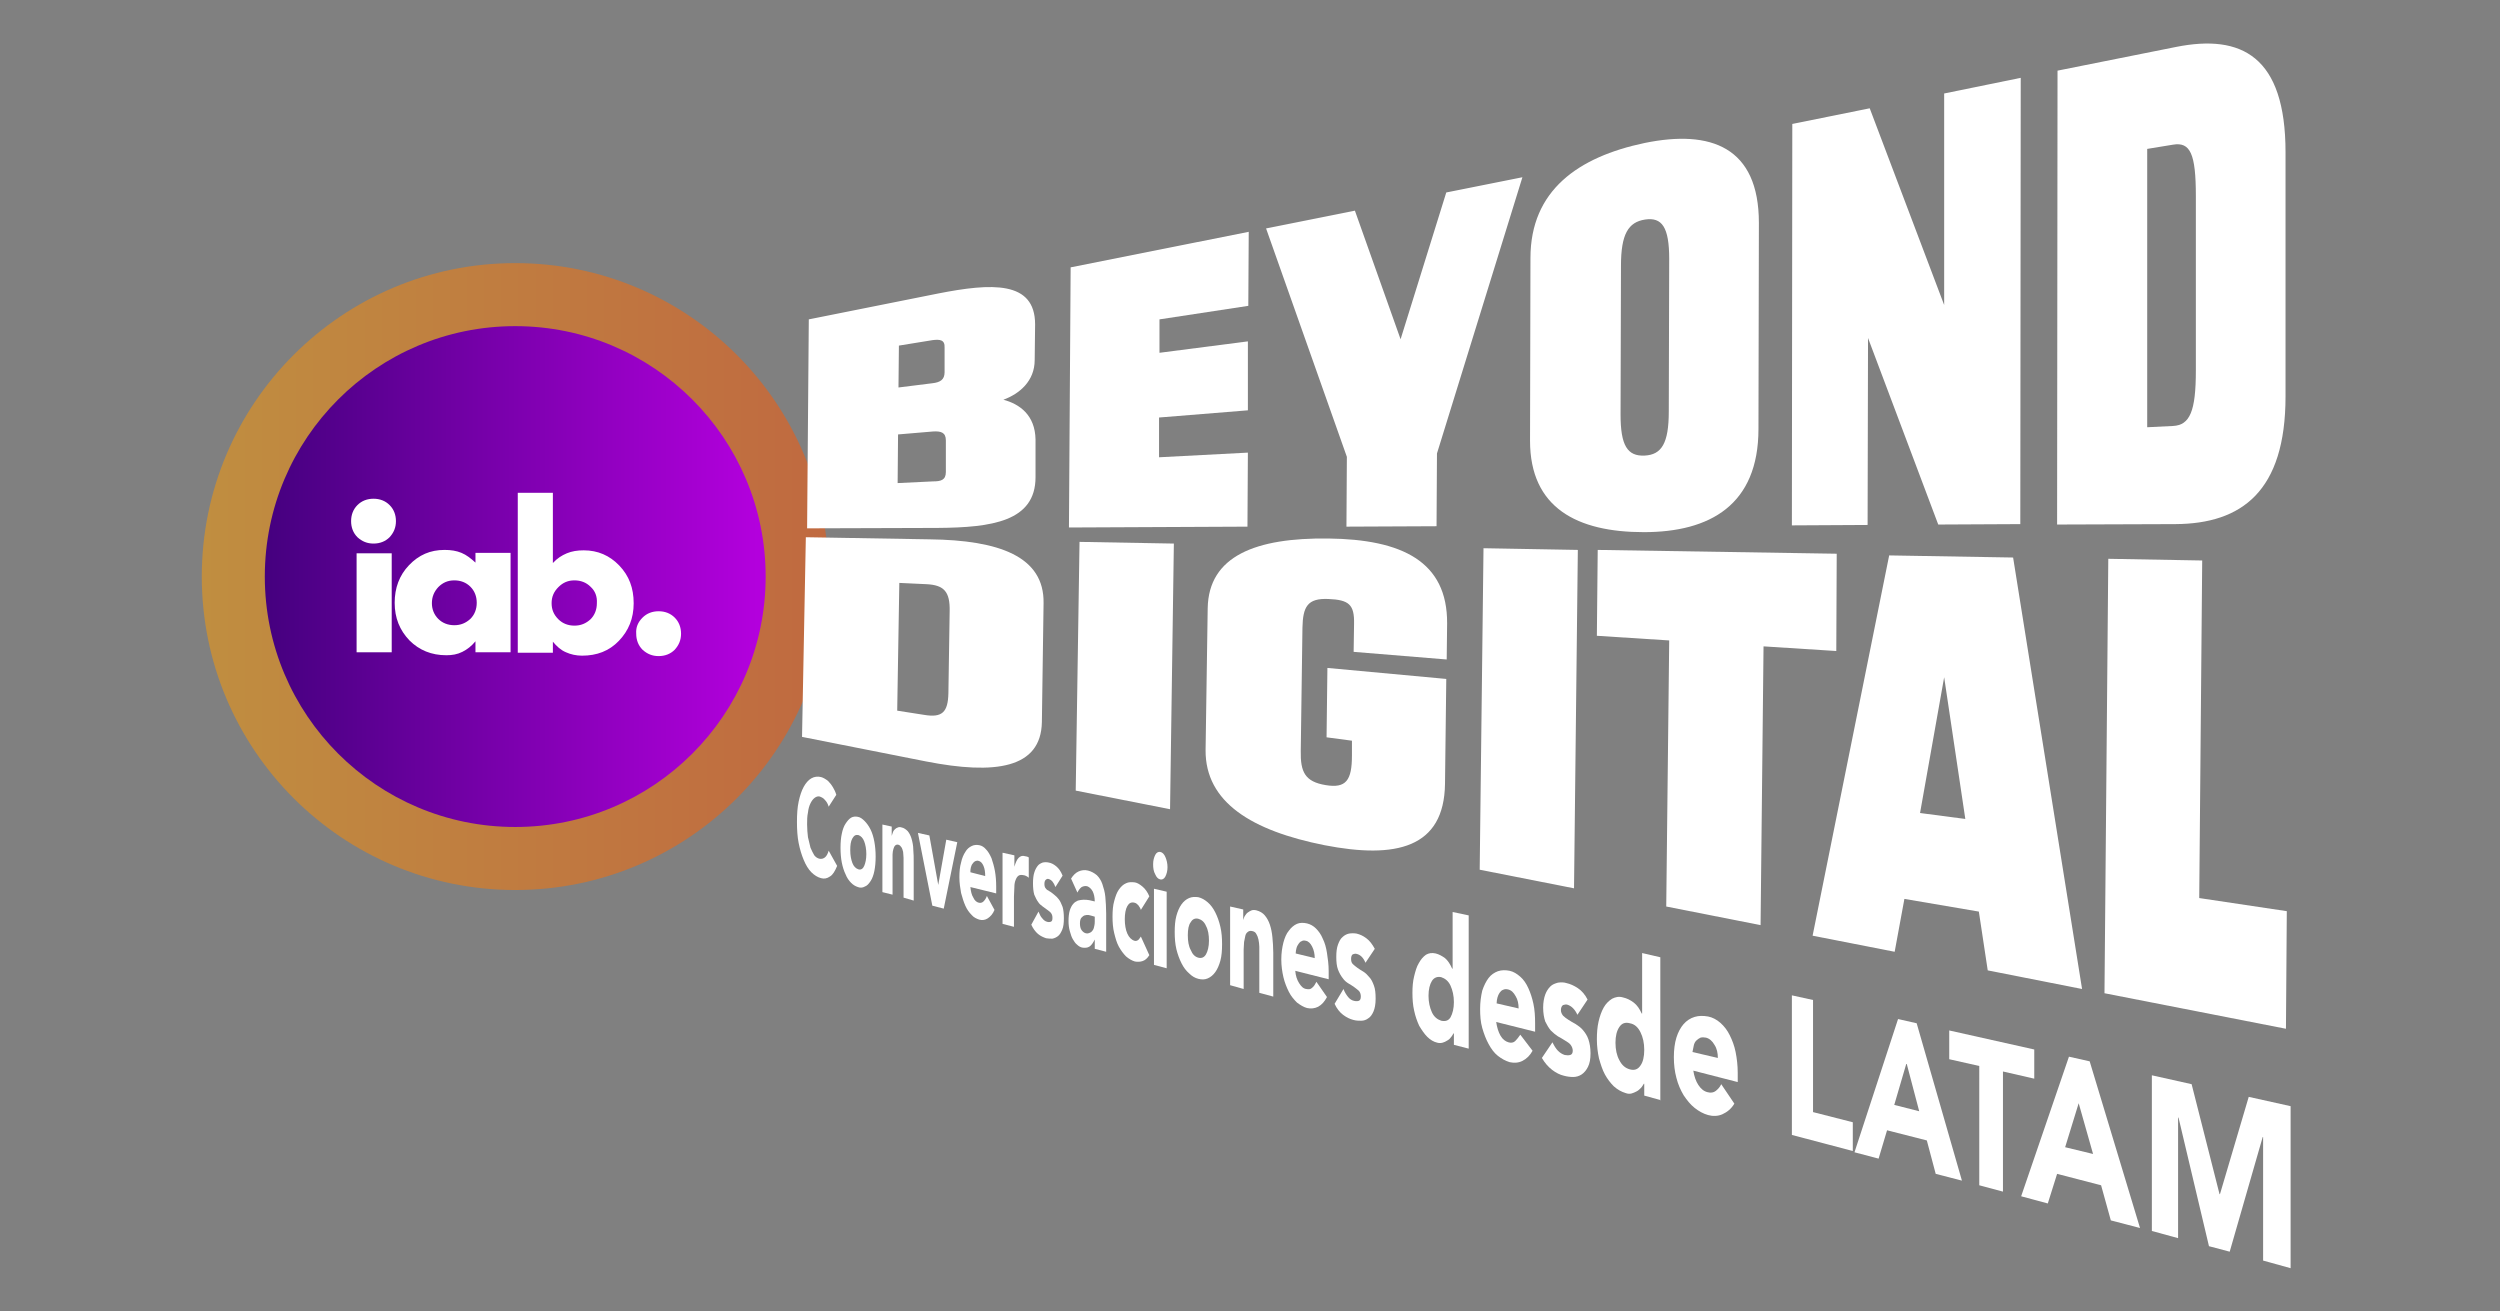
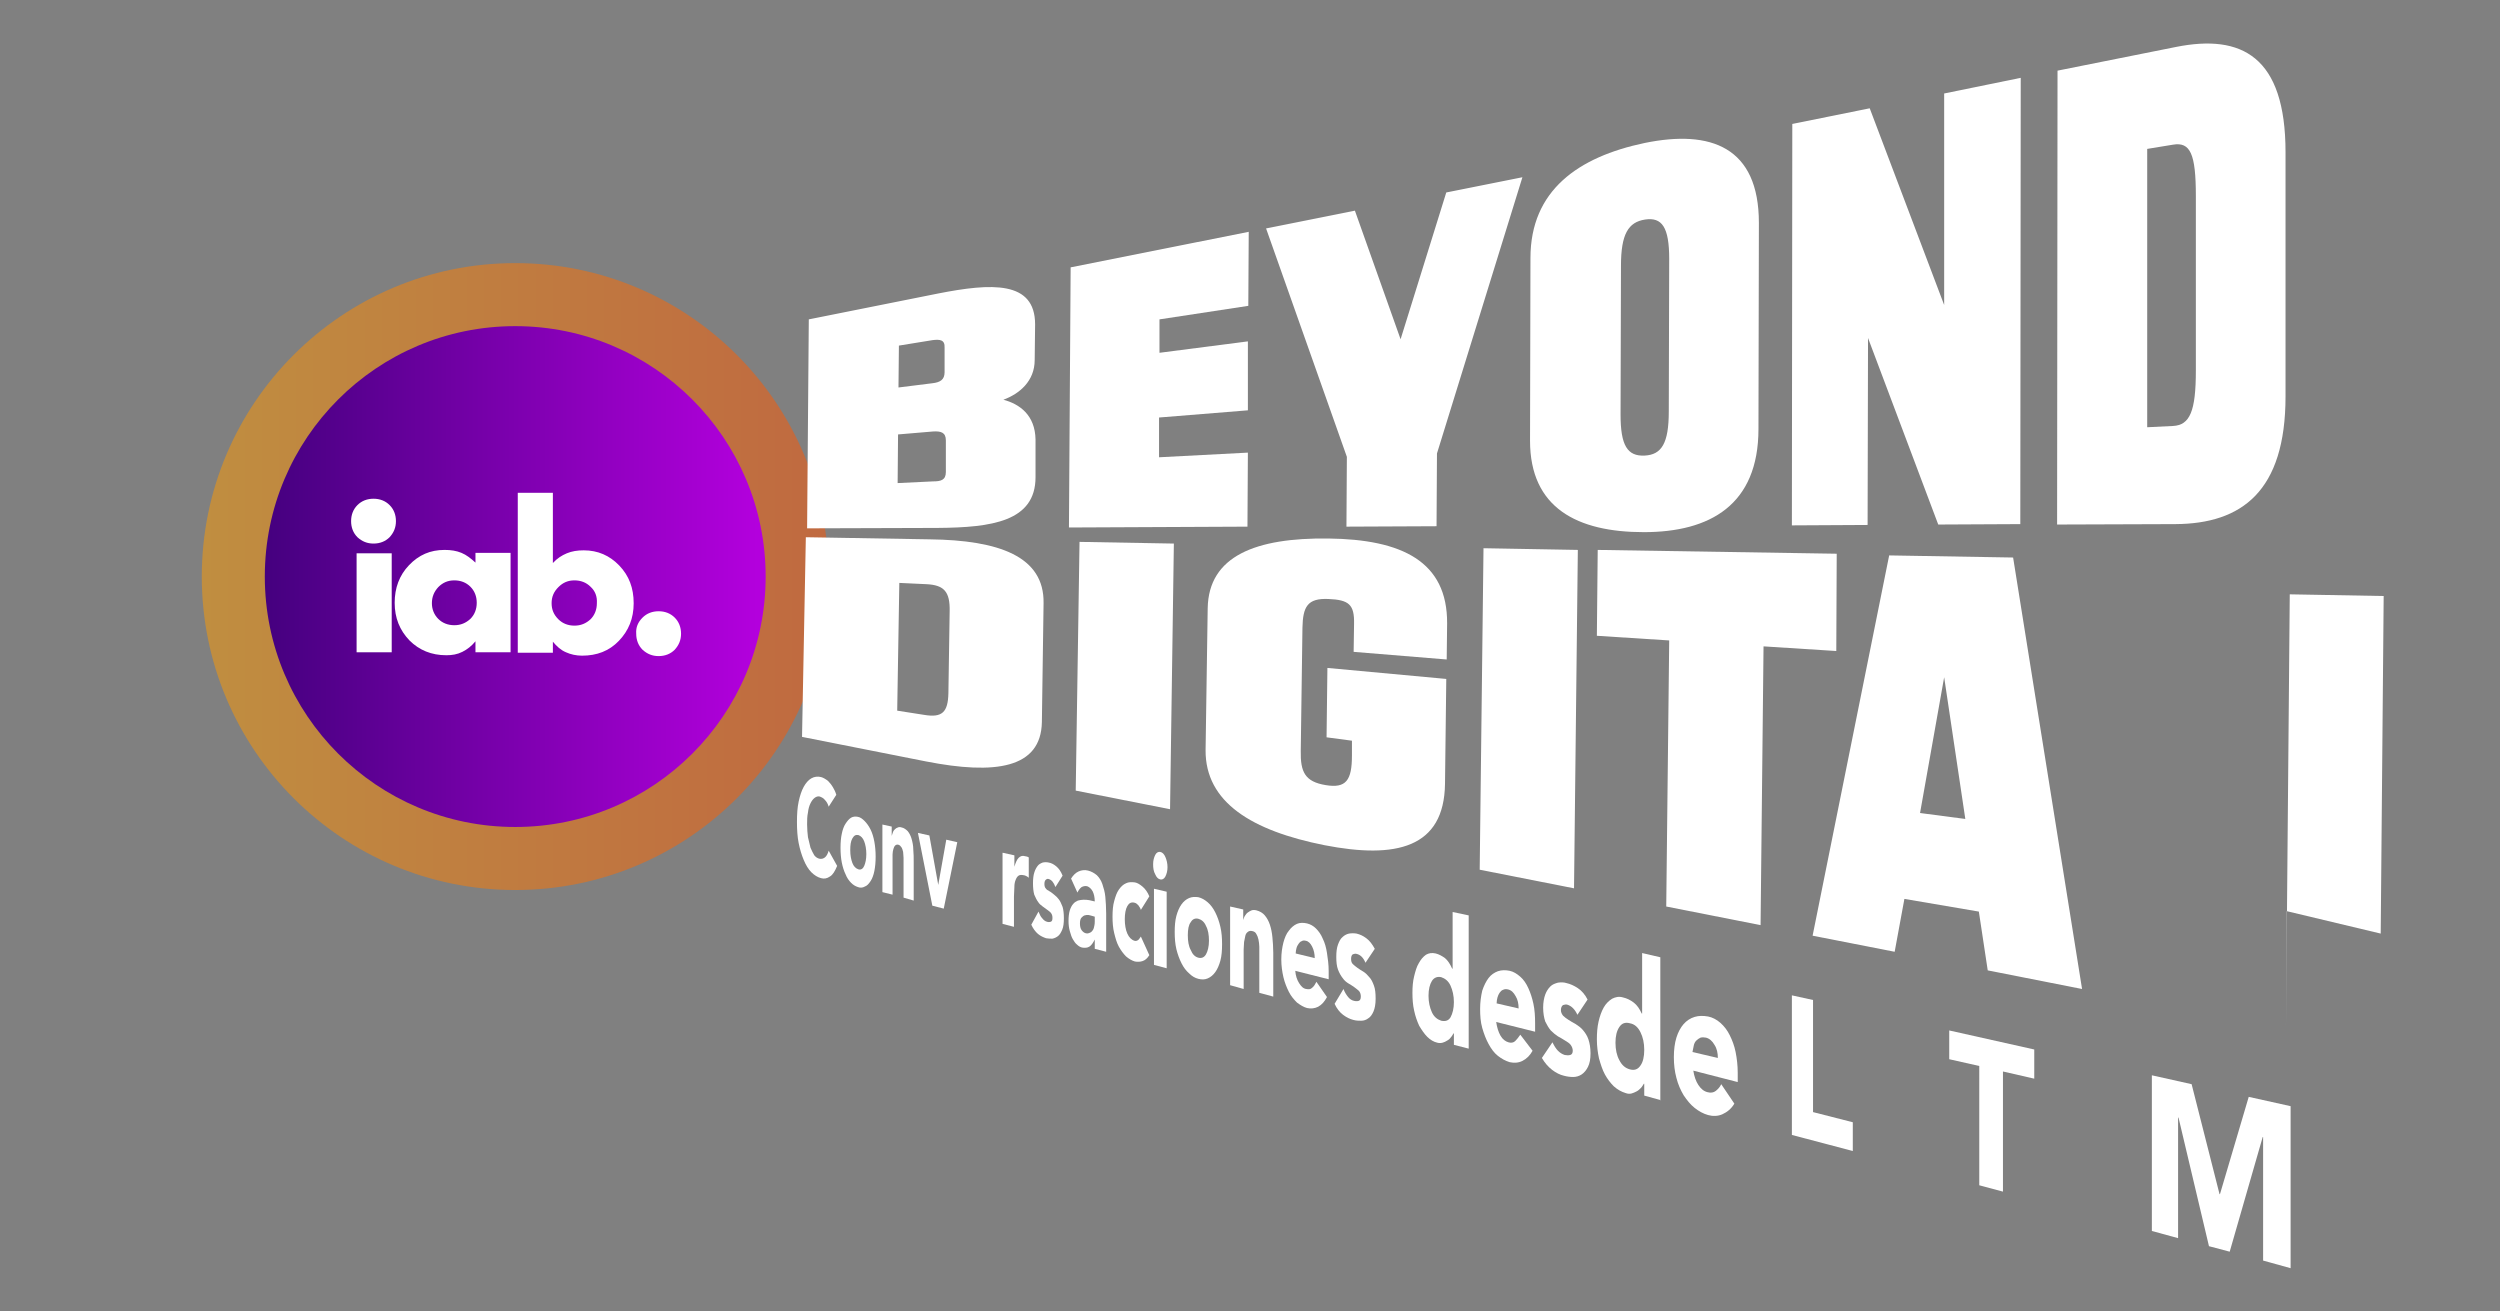
<svg xmlns="http://www.w3.org/2000/svg" version="1.1" id="Capa_3" x="0px" y="0px" viewBox="0 0 591 310" style="enable-background:new 0 0 591 310;" xml:space="preserve">
  <rect x="0" y="0" width="591" height="310" fill="#808080" stroke="none" />
  <style type="text/css">
	.st0{opacity:0.5;fill:url(#SVGID_1_);}
	.st1{fill:url(#SVGID_00000041280632450741182630000010777851165937514678_);}
	.st2{fill:#FFFFFF;}
</style>
  <g>
    <linearGradient id="SVGID_1_" gradientUnits="userSpaceOnUse" x1="1839.406" y1="-280.244" x2="1987.555" y2="-280.244" gradientTransform="matrix(-1 0 0 -1 2035.317 -143.966)">
      <stop offset="1.758790e-02" style="stop-color:#FF5400" />
      <stop offset="1" style="stop-color:#FF9C00" />
    </linearGradient>
    <circle class="st0" cx="121.8" cy="136.3" r="74.1" />
    <linearGradient id="SVGID_00000125578602522971735400000012153136411042842524_" gradientUnits="userSpaceOnUse" x1="1854.268" y1="-280.244" x2="1972.693" y2="-280.244" gradientTransform="matrix(-1 0 0 -1 2035.317 -143.966)">
      <stop offset="1.740189e-02" style="stop-color:#B300DD" />
      <stop offset="0.999" style="stop-color:#45007F" />
    </linearGradient>
    <circle style="fill:url(#SVGID_00000125578602522971735400000012153136411042842524_);" cx="121.8" cy="136.3" r="59.2" />
    <g>
      <g>
        <path class="st2" d="M246.7,142.6l-0.4,28.1c-0.2,11-11.1,12.5-27.4,9.3l-29.3-5.8l0.9-47.2l29.3,0.5     C236.1,127.7,246.9,131.5,246.7,142.6z M224.5,144.5c0.1-4.6-1.3-6.2-5.5-6.4l-6.4-0.3l-0.5,30.2l6.4,1c4.2,0.7,5.6-0.6,5.7-5.1     L224.5,144.5z" />
        <path class="st2" d="M255.2,128.1l22.3,0.4l-0.9,62.8l-22.3-4.4L255.2,128.1z" />
        <path class="st2" d="M320,154.1l0.1-6.6c0.1-4.6-1.2-5.7-6.1-5.9s-6,1.8-6.1,6.8l-0.4,29.1c-0.1,5,1,7.3,5.9,8.1     c4.8,0.8,6.2-1.1,6.2-7l0-3.5l-6-0.8l0.2-16.4l28.1,2.6l-0.3,24.8c-0.2,15.2-11.6,17.8-28.5,14.5c-17.1-3.4-28.2-10.1-28.1-22.5     l0.5-33.5c0.2-12.4,11.4-16.7,28.5-16.5c17.4,0.2,28.2,5.4,28.1,20.1l-0.1,8.5L320,154.1z" />
        <path class="st2" d="M350.7,129.6l22.3,0.4l-0.9,80l-22.3-4.4L350.7,129.6z" />
        <path class="st2" d="M434.1,153.9l-17.2-1.1l-0.7,65.9l-22.3-4.4l0.7-62.9l-17.1-1.1l0.2-20.3l56.5,0.9L434.1,153.9z" />
        <path class="st2" d="M467.8,215.5l-17.6-3l-2.3,12.5l-19.4-3.8l18.1-89.9l29.3,0.5l16.3,102l-22.3-4.4L467.8,215.5z M464.6,193.6     l-5-33.5l-5.7,32.1L464.6,193.6z" />
-         <path class="st2" d="M540.6,215.4l-0.2,27.8l-42.9-8.4l0.9-102.7l22.2,0.4l-0.7,79.8L540.6,215.4z" />
+         <path class="st2" d="M540.6,215.4l-0.2,27.8l0.9-102.7l22.2,0.4l-0.7,79.8L540.6,215.4z" />
      </g>
      <g>
        <path class="st2" d="M221.7,124.8l-30.9,0.1l0.4-49.4l30.5-6.1c12.7-2.5,23-3.1,23,7.3l-0.1,8.4c0,5-3.6,8-7.4,9.4     c3.8,1,7.5,3.6,7.6,9.4l0,8.9C244.8,123.3,234.4,124.7,221.7,124.8z M220.5,80.4l-8,1.3l-0.1,9.9l8-1c1.8-0.2,2.9-0.8,2.9-2.6     l0-5.8C223.4,80.3,222.2,80.2,220.5,80.4z M223.6,111.6l0-7.5c0-1.9-1.2-2.2-3-2.1l-8.3,0.7l-0.1,11.5l8.4-0.4     C222.4,113.8,223.6,113.5,223.6,111.6z" />
        <path class="st2" d="M274.1,75.5l0,7.9l20.9-2.7L295,97L274,98.7l0,9.4l21-1.1l-0.1,17.5l-42.2,0.2l0.4-61.5l42.1-8.4l-0.1,17.5     L274.1,75.5z" />
        <path class="st2" d="M359.9,41.9l-20.2,65.3l-0.1,17.2l-21.3,0.1l0.1-16.5l-19.1-54l21-4.2l10.8,30.4l10.8-34.7L359.9,41.9z" />
        <path class="st2" d="M361.7,104.2l0.1-43.2c0-16,11.3-23.9,27-27.2c15.6-3.2,27,0.9,27,18.9l-0.1,48.7c0,18-11.5,24.4-27.1,24.4     C372.9,125.8,361.7,120.1,361.7,104.2z M394.5,97.3l0.1-36.1c0-7.5-1.7-9.9-5.7-9.3s-5.7,3.5-5.7,10.9L383.1,98     c0,7.3,1.6,9.9,5.7,9.7C392.8,107.5,394.5,104.8,394.5,97.3z" />
        <path class="st2" d="M477.7,18.4l-0.1,105.5l-19.4,0.1l-16.6-44.1l-0.1,44.2l-17.9,0.1l0.1-94.9l18.3-3.7l17.6,46.5l0-50     L477.7,18.4z" />
        <path class="st2" d="M540.3,36v57.7c0,22.5-10.4,30.1-26,30.2l-28,0.1l0.1-107.3l28-5.6C529.9,8,540.3,13.3,540.3,36z      M519.1,46.3c0-9.9-1.3-12.8-5.4-12.1l-6.1,1l0,65.8l6.1-0.3c4-0.2,5.4-3.5,5.4-13.1L519.1,46.3z" />
      </g>
    </g>
    <g>
      <path class="st2" d="M92.6,154.2h-8.3v-23.4h8.3V154.2z" />
      <path class="st2" d="M120.7,130.8v23.4h-8.3v-2.6c-0.9,1.1-1.9,1.9-3.1,2.5c-1.2,0.6-2.4,0.8-3.8,0.8c-3.5,0-6.4-1.2-8.7-3.5    c-2.3-2.4-3.5-5.3-3.5-8.9c0-3.5,1.1-6.5,3.4-8.9c2.3-2.4,5-3.6,8.4-3.6c1.5,0,2.8,0.2,4,0.7c1.2,0.5,2.2,1.3,3.3,2.3v-2.3H120.7z     M103.6,146.3c1,1,2.3,1.5,3.8,1.5c1.5,0,2.7-0.5,3.8-1.5c1-1,1.5-2.3,1.5-3.8c0-1.5-0.5-2.8-1.5-3.8c-1-1-2.3-1.5-3.8-1.5    c-1.5,0-2.7,0.5-3.8,1.6c-1,1.1-1.5,2.3-1.5,3.8C102.1,144,102.6,145.3,103.6,146.3z" />
      <path class="st2" d="M130.7,133.1c1-1.1,2.1-1.8,3.3-2.3c1.2-0.5,2.5-0.7,4-0.7c3.3,0,6.1,1.2,8.4,3.6c2.3,2.4,3.4,5.3,3.4,8.9    c0,3.6-1.2,6.5-3.5,8.9c-2.3,2.4-5.2,3.5-8.7,3.5c-1.4,0-2.7-0.3-3.8-0.8c-1.2-0.5-2.2-1.4-3.1-2.5v2.6h-8.3v-37.8h8.3V133.1z     M139.6,138.7c-1-1-2.3-1.5-3.8-1.5c-1.5,0-2.7,0.5-3.8,1.6c-1.1,1.1-1.6,2.3-1.6,3.8c0,1.5,0.5,2.7,1.6,3.8c1,1,2.3,1.5,3.8,1.5    c1.5,0,2.7-0.5,3.8-1.5c1-1,1.5-2.3,1.5-3.8C141.2,141,140.7,139.7,139.6,138.7z" />
      <path class="st2" d="M151.9,146c1-1,2.3-1.5,3.8-1.5c1.5,0,2.8,0.5,3.8,1.5c1,1,1.5,2.3,1.5,3.8c0,1.5-0.5,2.7-1.5,3.8    c-1,1-2.3,1.5-3.8,1.5c-1.5,0-2.7-0.5-3.8-1.5c-1-1-1.5-2.3-1.5-3.8C150.3,148.3,150.8,147.1,151.9,146z" />
      <path class="st2" d="M84.5,119.4c1-1,2.3-1.5,3.8-1.5c1.5,0,2.8,0.5,3.8,1.5c1,1,1.5,2.3,1.5,3.8c0,1.5-0.5,2.7-1.5,3.8    c-1,1-2.3,1.5-3.8,1.5c-1.5,0-2.7-0.5-3.8-1.5c-1-1-1.5-2.3-1.5-3.8C83,121.7,83.5,120.4,84.5,119.4z" />
    </g>
  </g>
  <g>
    <g>
      <path class="st2" d="M195.9,190.7c-0.2-0.7-0.5-1.2-0.9-1.6c-0.3-0.4-0.7-0.6-1.2-0.8c-0.4-0.1-0.8,0-1.2,0.3    c-0.4,0.3-0.7,0.7-1,1.3c-0.3,0.6-0.5,1.3-0.6,2.2c-0.2,0.9-0.2,1.8-0.2,2.8c0,1.1,0.1,2.1,0.2,3c0.2,0.9,0.4,1.7,0.6,2.5    c0.3,0.7,0.6,1.3,0.9,1.8c0.4,0.5,0.8,0.7,1.2,0.8c0.5,0.1,0.9,0,1.3-0.3c0.4-0.3,0.7-0.9,0.9-1.6l2,3.6c-0.5,1.2-1,2.1-1.7,2.5    c-0.7,0.5-1.4,0.6-2.1,0.4c-0.8-0.2-1.6-0.7-2.3-1.4c-0.7-0.7-1.3-1.7-1.8-2.9c-0.5-1.2-0.9-2.5-1.2-4c-0.3-1.5-0.4-3.2-0.4-5    c0-1.8,0.1-3.4,0.4-4.8c0.3-1.4,0.7-2.6,1.2-3.5c0.5-0.9,1.1-1.6,1.8-2c0.7-0.4,1.5-0.5,2.3-0.3c0.3,0.1,0.6,0.2,0.9,0.4    c0.3,0.2,0.7,0.4,1,0.8c0.3,0.3,0.6,0.7,0.9,1.2c0.3,0.5,0.6,1.1,0.8,1.8L195.9,190.7z" />
      <path class="st2" d="M198.7,200.4c0-1.3,0.1-2.4,0.3-3.3c0.2-1,0.5-1.8,0.9-2.4c0.4-0.6,0.8-1.1,1.3-1.4c0.5-0.3,1.1-0.3,1.6-0.2    c0.6,0.1,1.1,0.5,1.6,1c0.5,0.5,1,1.2,1.4,2c0.4,0.8,0.7,1.8,0.9,2.9c0.2,1.1,0.3,2.3,0.3,3.5c0,1.3-0.1,2.4-0.3,3.4    c-0.2,1-0.5,1.8-0.9,2.4c-0.4,0.6-0.8,1.1-1.4,1.3c-0.5,0.3-1.1,0.3-1.6,0.1c-0.6-0.2-1.1-0.5-1.6-1c-0.5-0.5-1-1.2-1.3-2    c-0.4-0.8-0.7-1.8-0.9-2.8C198.8,202.9,198.7,201.7,198.7,200.4z M201,201c0,1.2,0.2,2.2,0.5,3c0.3,0.8,0.8,1.3,1.4,1.5    c0.6,0.2,1.1-0.1,1.4-0.8c0.3-0.7,0.5-1.6,0.5-2.8s-0.2-2.2-0.5-3c-0.3-0.8-0.8-1.3-1.4-1.5c-0.6-0.1-1,0.1-1.4,0.8    C201.1,198.9,201,199.8,201,201z" />
      <path class="st2" d="M208.5,194.9l2.3,0.5v2.2l0,0c0.1-0.3,0.2-0.6,0.3-0.9c0.1-0.3,0.3-0.5,0.5-0.7c0.2-0.2,0.4-0.3,0.7-0.4    c0.2-0.1,0.5-0.1,0.8,0c0.6,0.1,1.1,0.5,1.5,0.9c0.4,0.5,0.7,1.1,0.9,1.8c0.2,0.7,0.4,1.6,0.4,2.5c0.1,1,0.1,2,0.1,3.1v9l-2.4-0.7    v-7.9c0-0.5,0-1,0-1.5c0-0.5-0.1-1-0.1-1.4c-0.1-0.4-0.2-0.8-0.4-1.1c-0.2-0.3-0.4-0.5-0.7-0.6c-0.3-0.1-0.6,0-0.8,0.2    c-0.2,0.2-0.3,0.5-0.4,0.8c-0.1,0.4-0.2,0.8-0.2,1.3c0,0.5,0,1,0,1.5v8l-2.4-0.6V194.9z" />
      <path class="st2" d="M217,196.9l2.7,0.6l2.1,11.7l0,0l1.9-10.7l2.6,0.6l-3.2,15.7l-2.7-0.7L217,196.9z" />
-       <path class="st2" d="M235.1,215.1c-0.4,1-1,1.6-1.6,2c-0.6,0.4-1.3,0.5-2,0.3c-0.6-0.2-1.3-0.5-1.8-1.1c-0.6-0.6-1.1-1.3-1.5-2.2    c-0.4-0.9-0.7-1.9-1-3c-0.2-1.1-0.4-2.4-0.4-3.7c0-1.3,0.1-2.5,0.4-3.5c0.2-1,0.6-1.9,1-2.5c0.4-0.7,0.9-1.1,1.5-1.4    c0.6-0.3,1.2-0.3,1.8-0.2c0.6,0.1,1.2,0.5,1.6,1c0.5,0.5,0.9,1.2,1.3,2.1c0.3,0.9,0.6,1.9,0.8,3c0.2,1.1,0.3,2.4,0.3,3.7v1.6    l-6.1-1.5c0.1,1,0.3,1.9,0.7,2.5c0.3,0.7,0.8,1.1,1.3,1.2c0.4,0.1,0.8,0,1.1-0.3c0.3-0.3,0.6-0.7,0.8-1.3L235.1,215.1z     M232.9,207.1c0-0.9-0.1-1.7-0.4-2.4c-0.3-0.7-0.7-1.1-1.2-1.2c-0.3-0.1-0.5,0-0.8,0.1c-0.2,0.1-0.4,0.3-0.6,0.6    c-0.2,0.2-0.3,0.6-0.4,0.9c-0.1,0.4-0.1,0.7-0.1,1.1L232.9,207.1z" />
      <path class="st2" d="M237.1,201.6l2.7,0.6v2.7l0,0c0.3-1,0.6-1.7,1-2.1c0.4-0.4,0.9-0.6,1.5-0.4c0.2,0,0.3,0.1,0.5,0.1    c0.2,0.1,0.3,0.1,0.4,0.2v4.8c-0.2-0.2-0.4-0.3-0.6-0.4c-0.2-0.1-0.4-0.2-0.6-0.2c-0.5-0.1-0.9-0.1-1.2,0.1    c-0.3,0.2-0.5,0.5-0.7,1c-0.2,0.5-0.3,1-0.3,1.7c0,0.7-0.1,1.5-0.1,2.3v7.1l-2.7-0.7V201.6z" />
      <path class="st2" d="M249.5,209.7c-0.4-1.1-0.9-1.7-1.6-1.9c-0.2-0.1-0.5,0-0.7,0.2c-0.2,0.2-0.3,0.5-0.3,1c0,0.4,0.1,0.8,0.3,1    c0.2,0.3,0.5,0.5,0.9,0.7c0.4,0.2,0.7,0.5,1.1,0.8c0.4,0.3,0.8,0.7,1.1,1.1c0.4,0.5,0.6,1.1,0.9,1.8c0.2,0.7,0.3,1.6,0.3,2.7    c0,1.1-0.1,2-0.4,2.7c-0.3,0.7-0.6,1.2-1,1.5c-0.4,0.3-0.8,0.5-1.3,0.6c-0.5,0-1,0-1.5-0.1c-0.6-0.2-1.3-0.5-1.9-1    c-0.6-0.5-1.2-1.3-1.6-2.2l1.7-3.1c0.3,0.7,0.5,1.2,0.9,1.6c0.3,0.4,0.7,0.7,1.1,0.8c0.3,0.1,0.6,0.1,0.9,0    c0.3-0.1,0.4-0.4,0.4-0.9c0-0.5-0.1-0.8-0.3-1.1c-0.2-0.3-0.5-0.5-0.9-0.8c-0.3-0.2-0.7-0.5-1.1-0.8c-0.4-0.3-0.8-0.6-1.1-1.1    c-0.3-0.4-0.6-1-0.9-1.7c-0.2-0.7-0.3-1.6-0.3-2.7c0-1,0.1-1.9,0.3-2.5c0.2-0.7,0.5-1.2,0.8-1.6c0.3-0.4,0.7-0.6,1.2-0.8    c0.5-0.1,0.9-0.1,1.4,0c0.6,0.1,1.2,0.4,1.8,0.9c0.6,0.5,1.1,1.2,1.5,2.2L249.5,209.7z" />
      <path class="st2" d="M258.8,222.1L258.8,222.1c-0.4,0.8-0.8,1.4-1.3,1.7c-0.5,0.3-1.1,0.3-1.7,0.2c-0.4-0.1-0.8-0.3-1.2-0.7    c-0.4-0.3-0.7-0.8-1-1.3c-0.3-0.5-0.5-1.2-0.7-1.9c-0.2-0.7-0.3-1.5-0.3-2.4c0-1,0.1-1.8,0.3-2.5c0.2-0.6,0.5-1.2,0.8-1.5    c0.3-0.4,0.7-0.6,1.1-0.8c0.4-0.1,0.9-0.2,1.3-0.2c0.5,0,0.9,0,1.4,0.1c0.5,0.1,0.9,0.2,1.3,0.3c0-1-0.2-1.8-0.5-2.4    c-0.4-0.7-0.8-1-1.3-1.2c-0.5-0.1-0.9,0-1.3,0.2c-0.4,0.3-0.7,0.7-1,1.3l-1.5-3.3c0.5-0.8,1.1-1.4,1.8-1.7    c0.7-0.3,1.4-0.4,2.2-0.2c0.8,0.2,1.5,0.6,2.1,1.1c0.5,0.5,1,1.2,1.3,2.1c0.3,0.9,0.6,1.9,0.7,3c0.1,1.2,0.2,2.5,0.2,4v9l-2.7-0.7    V222.1z M258.1,216.5c-0.2-0.1-0.5-0.1-0.8-0.2c-0.3,0-0.6,0-0.9,0.1c-0.3,0.1-0.5,0.3-0.8,0.6c-0.2,0.3-0.3,0.7-0.3,1.3    c0,0.6,0.1,1.2,0.4,1.6c0.3,0.4,0.6,0.6,0.9,0.7c0.3,0.1,0.5,0.1,0.8,0c0.3-0.1,0.5-0.2,0.7-0.4c0.2-0.2,0.4-0.5,0.5-0.9    c0.1-0.4,0.2-0.8,0.2-1.4v-1.2L258.1,216.5z" />
      <path class="st2" d="M269.7,215.1c-0.1-0.4-0.4-0.8-0.6-1.1c-0.3-0.3-0.5-0.5-0.9-0.6c-0.8-0.2-1.3,0.1-1.7,0.8    c-0.4,0.7-0.6,1.8-0.6,3.1s0.2,2.5,0.6,3.4c0.4,0.9,1,1.5,1.7,1.7c0.3,0.1,0.6,0,0.9-0.2c0.2-0.2,0.4-0.5,0.6-0.8l2,4.4    c-0.5,0.8-1,1.2-1.6,1.4c-0.6,0.2-1.2,0.2-1.8,0.1c-0.7-0.2-1.4-0.6-2.1-1.2c-0.6-0.6-1.2-1.4-1.7-2.3c-0.5-0.9-0.8-2-1.1-3.2    c-0.3-1.2-0.4-2.5-0.4-3.9s0.1-2.7,0.4-3.7c0.3-1.1,0.6-2,1.1-2.7c0.5-0.7,1-1.2,1.7-1.5c0.6-0.3,1.3-0.3,2.1-0.2    c0.6,0.1,1.2,0.5,1.8,1c0.6,0.5,1.2,1.3,1.6,2.3L269.7,215.1z" />
      <path class="st2" d="M272.6,204.3c0-0.9,0.2-1.6,0.5-2.2c0.3-0.6,0.8-0.8,1.2-0.7c0.5,0.1,0.9,0.5,1.2,1.2    c0.3,0.7,0.5,1.5,0.5,2.4c0,0.9-0.2,1.6-0.5,2.2c-0.3,0.6-0.8,0.8-1.2,0.7c-0.5-0.1-0.9-0.5-1.2-1.2    C272.7,206,272.6,205.2,272.6,204.3z M272.8,210.1l3,0.7v18.1l-3-0.8V210.1z" />
      <path class="st2" d="M277.7,220.3c0-1.4,0.1-2.7,0.4-3.8c0.3-1.1,0.7-2,1.2-2.7c0.5-0.7,1.1-1.2,1.8-1.5c0.7-0.3,1.4-0.3,2.2-0.2    c0.8,0.2,1.5,0.6,2.2,1.2c0.7,0.6,1.3,1.4,1.8,2.4c0.5,1,0.9,2.1,1.2,3.4c0.3,1.3,0.4,2.6,0.4,4.1c0,1.5-0.1,2.8-0.4,3.9    c-0.3,1.1-0.7,2-1.2,2.7c-0.5,0.7-1.1,1.2-1.8,1.5c-0.7,0.3-1.4,0.3-2.2,0.1c-0.8-0.2-1.5-0.6-2.2-1.3c-0.7-0.6-1.3-1.4-1.8-2.4    c-0.5-1-0.9-2.1-1.2-3.3C277.8,223.1,277.7,221.8,277.7,220.3z M280.8,221.1c0,1.4,0.2,2.6,0.7,3.5c0.4,1,1,1.6,1.8,1.8    c0.8,0.2,1.4-0.1,1.8-0.8c0.4-0.7,0.7-1.8,0.7-3.2s-0.2-2.6-0.7-3.5c-0.4-1-1.1-1.5-1.8-1.7c-0.8-0.2-1.4,0.1-1.8,0.8    C281,218.6,280.8,219.7,280.8,221.1z" />
      <path class="st2" d="M290.8,214.3l3.1,0.7v2.5l0,0c0.1-0.3,0.2-0.7,0.4-1c0.2-0.3,0.4-0.6,0.7-0.8c0.3-0.2,0.6-0.4,0.9-0.5    c0.3-0.1,0.7-0.1,1.1,0c0.8,0.2,1.5,0.6,2,1.2c0.5,0.6,0.9,1.3,1.2,2.2c0.3,0.9,0.5,1.9,0.6,3c0.1,1.1,0.2,2.3,0.2,3.6v10.4    l-3.3-0.9v-9.2c0-0.5,0-1.1,0-1.7c0-0.6-0.1-1.1-0.2-1.7c-0.1-0.5-0.3-1-0.5-1.3c-0.2-0.4-0.5-0.6-1-0.7c-0.4-0.1-0.8,0-1,0.2    c-0.3,0.2-0.5,0.5-0.6,0.9c-0.1,0.4-0.2,0.9-0.3,1.5c0,0.6-0.1,1.1-0.1,1.8v9.3l-3.2-0.9V214.3z" />
      <path class="st2" d="M313.7,235.7c-0.6,1.1-1.2,1.8-2.1,2.3c-0.8,0.4-1.7,0.5-2.6,0.3c-0.8-0.2-1.6-0.7-2.4-1.3    c-0.7-0.7-1.4-1.5-1.9-2.5c-0.5-1-1-2.2-1.3-3.5c-0.3-1.3-0.5-2.7-0.5-4.2s0.2-2.8,0.5-4c0.3-1.1,0.7-2.1,1.3-2.8    c0.5-0.7,1.2-1.3,1.9-1.6c0.7-0.3,1.5-0.3,2.4-0.1c0.8,0.2,1.5,0.6,2.1,1.2c0.6,0.6,1.2,1.4,1.6,2.4c0.5,1,0.8,2.1,1,3.4    c0.2,1.3,0.4,2.7,0.4,4.3v1.9l-7.9-2c0.1,1.2,0.4,2.1,0.9,2.9c0.5,0.8,1,1.3,1.7,1.4c0.6,0.1,1,0.1,1.4-0.3c0.4-0.3,0.7-0.8,1-1.4    L313.7,235.7z M310.8,226.5c0-1-0.2-1.9-0.6-2.7c-0.4-0.8-0.9-1.3-1.5-1.4c-0.4-0.1-0.7-0.1-1,0.1c-0.3,0.1-0.5,0.3-0.7,0.6    c-0.2,0.3-0.4,0.6-0.5,1c-0.1,0.4-0.2,0.8-0.2,1.3L310.8,226.5z" />
      <path class="st2" d="M322.8,227.6c-0.5-1.2-1.2-1.9-2.1-2.1c-0.3-0.1-0.6,0-0.9,0.1c-0.3,0.2-0.4,0.6-0.4,1.1    c0,0.5,0.1,0.9,0.4,1.2c0.3,0.3,0.7,0.6,1.1,0.9c0.4,0.3,0.9,0.6,1.4,0.9c0.5,0.3,1,0.8,1.4,1.3c0.5,0.5,0.8,1.2,1.1,2    c0.3,0.8,0.4,1.8,0.4,3.1c0,1.3-0.2,2.3-0.5,3c-0.3,0.7-0.7,1.3-1.2,1.6c-0.5,0.4-1.1,0.6-1.7,0.6c-0.6,0-1.2,0-1.9-0.2    c-0.8-0.2-1.6-0.6-2.4-1.2c-0.8-0.6-1.5-1.5-2-2.6l2.1-3.5c0.3,0.8,0.7,1.4,1.1,1.9c0.4,0.5,0.9,0.8,1.4,0.9    c0.4,0.1,0.8,0.1,1.1,0c0.3-0.1,0.5-0.4,0.5-1c0-0.5-0.1-0.9-0.4-1.3c-0.3-0.3-0.7-0.6-1.1-0.9c-0.4-0.3-0.9-0.6-1.4-0.9    c-0.5-0.3-1-0.7-1.4-1.3c-0.4-0.5-0.8-1.2-1.1-2c-0.3-0.8-0.4-1.8-0.4-3c0-1.1,0.1-2.1,0.4-2.9c0.3-0.8,0.6-1.4,1.1-1.8    c0.4-0.4,1-0.7,1.5-0.8c0.6-0.1,1.2-0.1,1.8,0c0.8,0.2,1.5,0.5,2.3,1.1c0.8,0.6,1.4,1.4,2,2.5L322.8,227.6z" />
      <path class="st2" d="M347.2,247.9l-3.5-0.9v-2.7l-0.1,0c-0.2,0.3-0.3,0.6-0.6,0.9c-0.2,0.3-0.5,0.6-0.9,0.8    c-0.3,0.2-0.7,0.4-1.1,0.5c-0.4,0.1-0.8,0.1-1.2,0c-0.9-0.2-1.7-0.7-2.4-1.4c-0.7-0.7-1.3-1.6-1.9-2.6c-0.5-1.1-0.9-2.2-1.2-3.6    c-0.3-1.3-0.4-2.7-0.4-4.2c0-1.4,0.1-2.7,0.4-3.9c0.3-1.2,0.6-2.3,1.1-3.1c0.5-0.9,1-1.5,1.7-2c0.7-0.4,1.4-0.5,2.3-0.3    c0.8,0.2,1.5,0.6,2.2,1.1c0.7,0.6,1.2,1.4,1.7,2.5l0.1,0v-13.4l3.8,0.8V247.9z M343.7,236.9c0-1.5-0.3-2.8-0.8-3.9    c-0.5-1.1-1.3-1.7-2.2-2c-0.9-0.2-1.7,0.1-2.2,0.9c-0.5,0.8-0.8,2-0.8,3.5s0.3,2.8,0.8,3.9c0.5,1.1,1.3,1.7,2.2,2    c1,0.2,1.7,0,2.2-0.8C343.4,239.6,343.7,238.4,343.7,236.9z" />
      <path class="st2" d="M362.3,248.4c-0.6,1.1-1.4,1.9-2.4,2.4c-1,0.5-2,0.5-3,0.3c-1-0.3-1.9-0.8-2.8-1.5c-0.9-0.7-1.6-1.7-2.2-2.8    c-0.6-1.1-1.1-2.4-1.5-3.8c-0.4-1.4-0.5-2.9-0.5-4.5s0.2-3,0.5-4.3c0.4-1.2,0.9-2.2,1.5-3c0.6-0.8,1.4-1.3,2.2-1.6    c0.9-0.3,1.8-0.3,2.8-0.1c0.9,0.2,1.7,0.7,2.5,1.4c0.8,0.7,1.4,1.6,1.9,2.7c0.5,1.1,0.9,2.3,1.2,3.7c0.3,1.4,0.4,2.9,0.4,4.6v2    l-9.2-2.3c0.2,1.3,0.5,2.3,1,3.2c0.5,0.9,1.2,1.4,1.9,1.6c0.6,0.2,1.2,0.1,1.6-0.3c0.4-0.4,0.8-0.9,1.2-1.5L362.3,248.4z     M359,238.4c0-1.1-0.2-2.1-0.7-2.9c-0.5-0.9-1-1.4-1.8-1.6c-0.4-0.1-0.8-0.1-1.2,0.1c-0.3,0.1-0.6,0.4-0.8,0.7    c-0.2,0.3-0.4,0.7-0.5,1.1c-0.1,0.4-0.2,0.9-0.2,1.4L359,238.4z" />
      <path class="st2" d="M372.9,239.9c-0.6-1.3-1.4-2.1-2.4-2.4c-0.3-0.1-0.7,0-1,0.1c-0.3,0.2-0.5,0.6-0.5,1.2c0,0.5,0.2,0.9,0.5,1.3    c0.3,0.3,0.8,0.7,1.3,1c0.5,0.3,1.1,0.7,1.7,1c0.6,0.4,1.2,0.8,1.7,1.4c0.5,0.6,1,1.3,1.3,2.2c0.3,0.9,0.5,2,0.5,3.3    c0,1.4-0.2,2.4-0.6,3.2c-0.4,0.8-0.9,1.4-1.5,1.8c-0.6,0.4-1.3,0.6-2,0.6c-0.7,0-1.5-0.1-2.2-0.3c-0.9-0.2-1.9-0.7-2.8-1.4    c-0.9-0.7-1.7-1.6-2.4-2.8l2.5-3.7c0.4,0.8,0.8,1.5,1.3,2c0.5,0.5,1,0.8,1.6,1c0.5,0.1,0.9,0.1,1.3,0c0.4-0.1,0.6-0.5,0.6-1    c0-0.5-0.2-1-0.5-1.4c-0.3-0.4-0.8-0.7-1.3-1c-0.5-0.3-1.1-0.7-1.7-1c-0.6-0.4-1.1-0.8-1.7-1.4c-0.5-0.6-0.9-1.3-1.3-2.1    c-0.3-0.9-0.5-2-0.5-3.3c0-1.2,0.2-2.3,0.5-3.1c0.3-0.8,0.7-1.4,1.2-1.9c0.5-0.5,1.1-0.7,1.8-0.9c0.7-0.1,1.4-0.1,2,0.1    c0.9,0.2,1.8,0.6,2.7,1.2c0.9,0.6,1.7,1.5,2.3,2.7L372.9,239.9z" />
      <path class="st2" d="M392.7,260.1l-4-1.1v-2.8l-0.1,0c-0.2,0.3-0.4,0.7-0.7,1c-0.3,0.3-0.6,0.6-1,0.8c-0.4,0.2-0.8,0.4-1.2,0.5    c-0.4,0.1-0.9,0.1-1.4-0.1c-1-0.3-1.9-0.8-2.8-1.6c-0.8-0.8-1.5-1.7-2.1-2.8c-0.6-1.1-1-2.4-1.4-3.8c-0.3-1.4-0.5-2.9-0.5-4.5    c0-1.5,0.1-2.9,0.4-4.2c0.3-1.3,0.7-2.4,1.2-3.3c0.5-0.9,1.2-1.6,2-2.1c0.8-0.4,1.6-0.6,2.6-0.3c0.9,0.2,1.7,0.6,2.5,1.2    c0.8,0.6,1.4,1.5,1.9,2.6l0.1,0v-14.3l4.3,1V260.1z M388.7,248.2c0-1.6-0.3-3-0.9-4.2c-0.6-1.2-1.4-1.9-2.5-2.1    c-1.1-0.3-1.9,0-2.5,0.9c-0.6,0.9-0.9,2.1-0.9,3.7s0.3,3,0.9,4.1c0.6,1.2,1.4,1.9,2.5,2.2c1.1,0.3,1.9,0,2.5-0.9    C388.4,251.1,388.7,249.8,388.7,248.2z" />
      <path class="st2" d="M410,260.9c-0.7,1.2-1.7,2-2.8,2.5c-1.1,0.5-2.3,0.5-3.4,0.2c-1.1-0.3-2.2-0.9-3.2-1.7c-1-0.8-1.8-1.8-2.6-3    c-0.7-1.2-1.3-2.5-1.7-4.1c-0.4-1.5-0.6-3.1-0.6-4.9c0-1.7,0.2-3.3,0.6-4.6c0.4-1.3,1-2.4,1.7-3.2c0.7-0.8,1.6-1.4,2.6-1.7    c1-0.3,2-0.3,3.2-0.1c1,0.2,2,0.7,2.9,1.5c0.9,0.8,1.6,1.7,2.2,2.9c0.6,1.2,1.1,2.5,1.4,4c0.3,1.5,0.5,3.2,0.5,4.9v2.2l-10.5-2.7    c0.2,1.3,0.6,2.5,1.2,3.4c0.6,0.9,1.3,1.5,2.2,1.7c0.7,0.2,1.4,0.1,1.9-0.3c0.5-0.4,1-0.9,1.3-1.6L410,260.9z M406.1,250.1    c0-1.1-0.2-2.2-0.8-3.1c-0.5-0.9-1.2-1.5-2-1.7c-0.5-0.1-0.9-0.1-1.3,0c-0.4,0.2-0.7,0.4-1,0.7c-0.3,0.3-0.5,0.7-0.6,1.2    c-0.1,0.5-0.2,1-0.3,1.5L406.1,250.1z" />
      <path class="st2" d="M423.6,235.3l5,1.1v26.5l9.4,2.4v6.8l-14.4-3.8V235.3z" />
-       <path class="st2" d="M448.7,240.9l4.4,1l10.7,37.2l-6.2-1.6l-2.1-7.9l-9.4-2.4l-2,6.7l-5.7-1.5L448.7,240.9z M450.7,251.3    l-2.9,9.9l5.9,1.5L450.7,251.3z" />
      <path class="st2" d="M467.9,252l-7.1-1.6v-6.8l20.1,4.5v6.9l-7.4-1.7v28.4l-5.6-1.5V252z" />
-       <path class="st2" d="M489.1,249.8l4.9,1.1l11.9,39.4l-6.9-1.8l-2.3-8.3l-10.4-2.7l-2.2,7l-6.3-1.7L489.1,249.8z M491.4,260.8    l-3.2,10.4l6.6,1.6L491.4,260.8z" />
      <path class="st2" d="M508.7,254.2l9.4,2.1l6.6,26l0.1,0l6.8-23l9.9,2.2v38.3L535,298v-29.2l-0.1,0l-7.8,27.1l-4.9-1.3l-7.2-30.4    l-0.1,0v28.5l-6.2-1.7V254.2z" />
    </g>
  </g>
</svg>